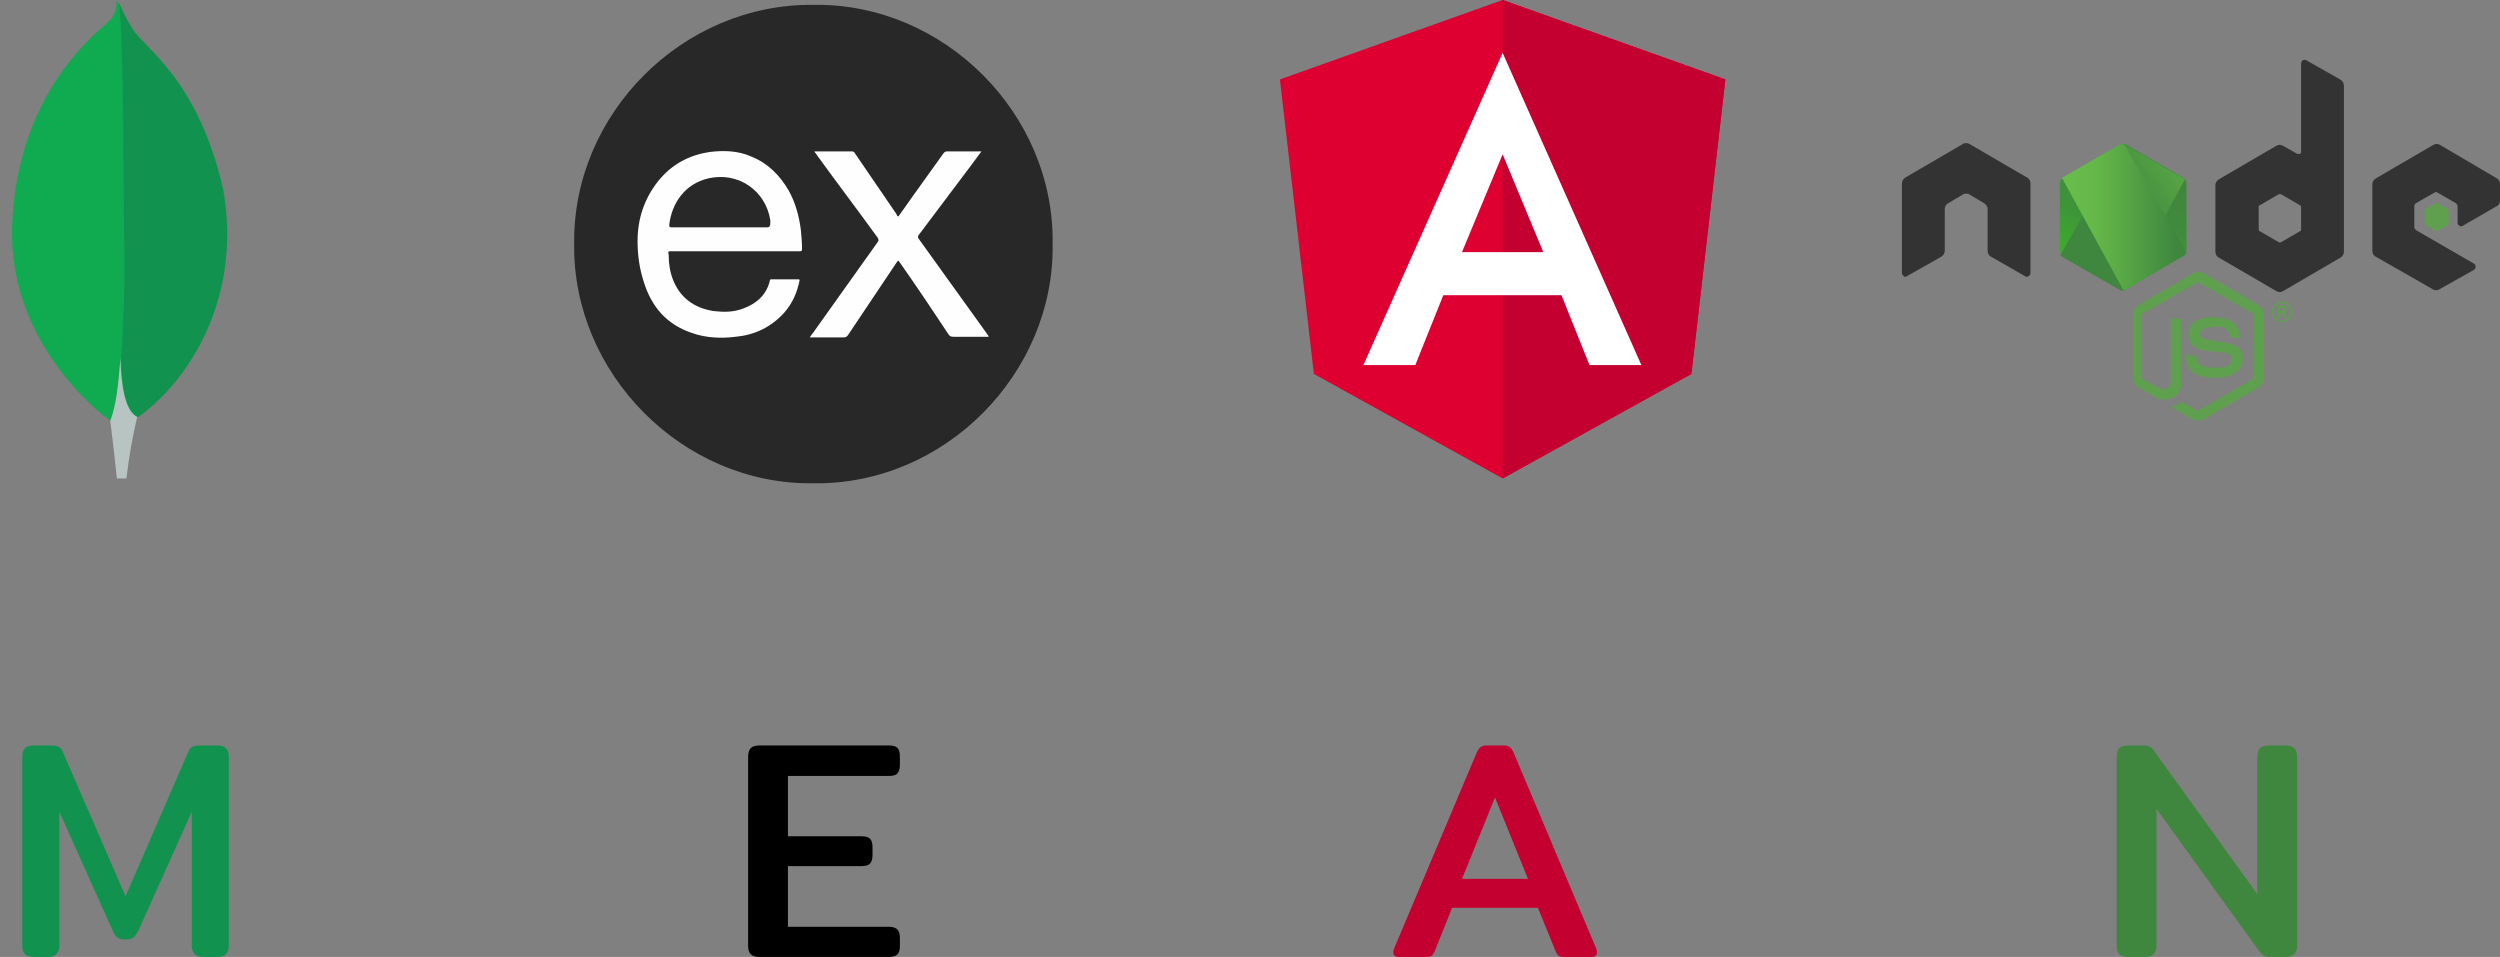
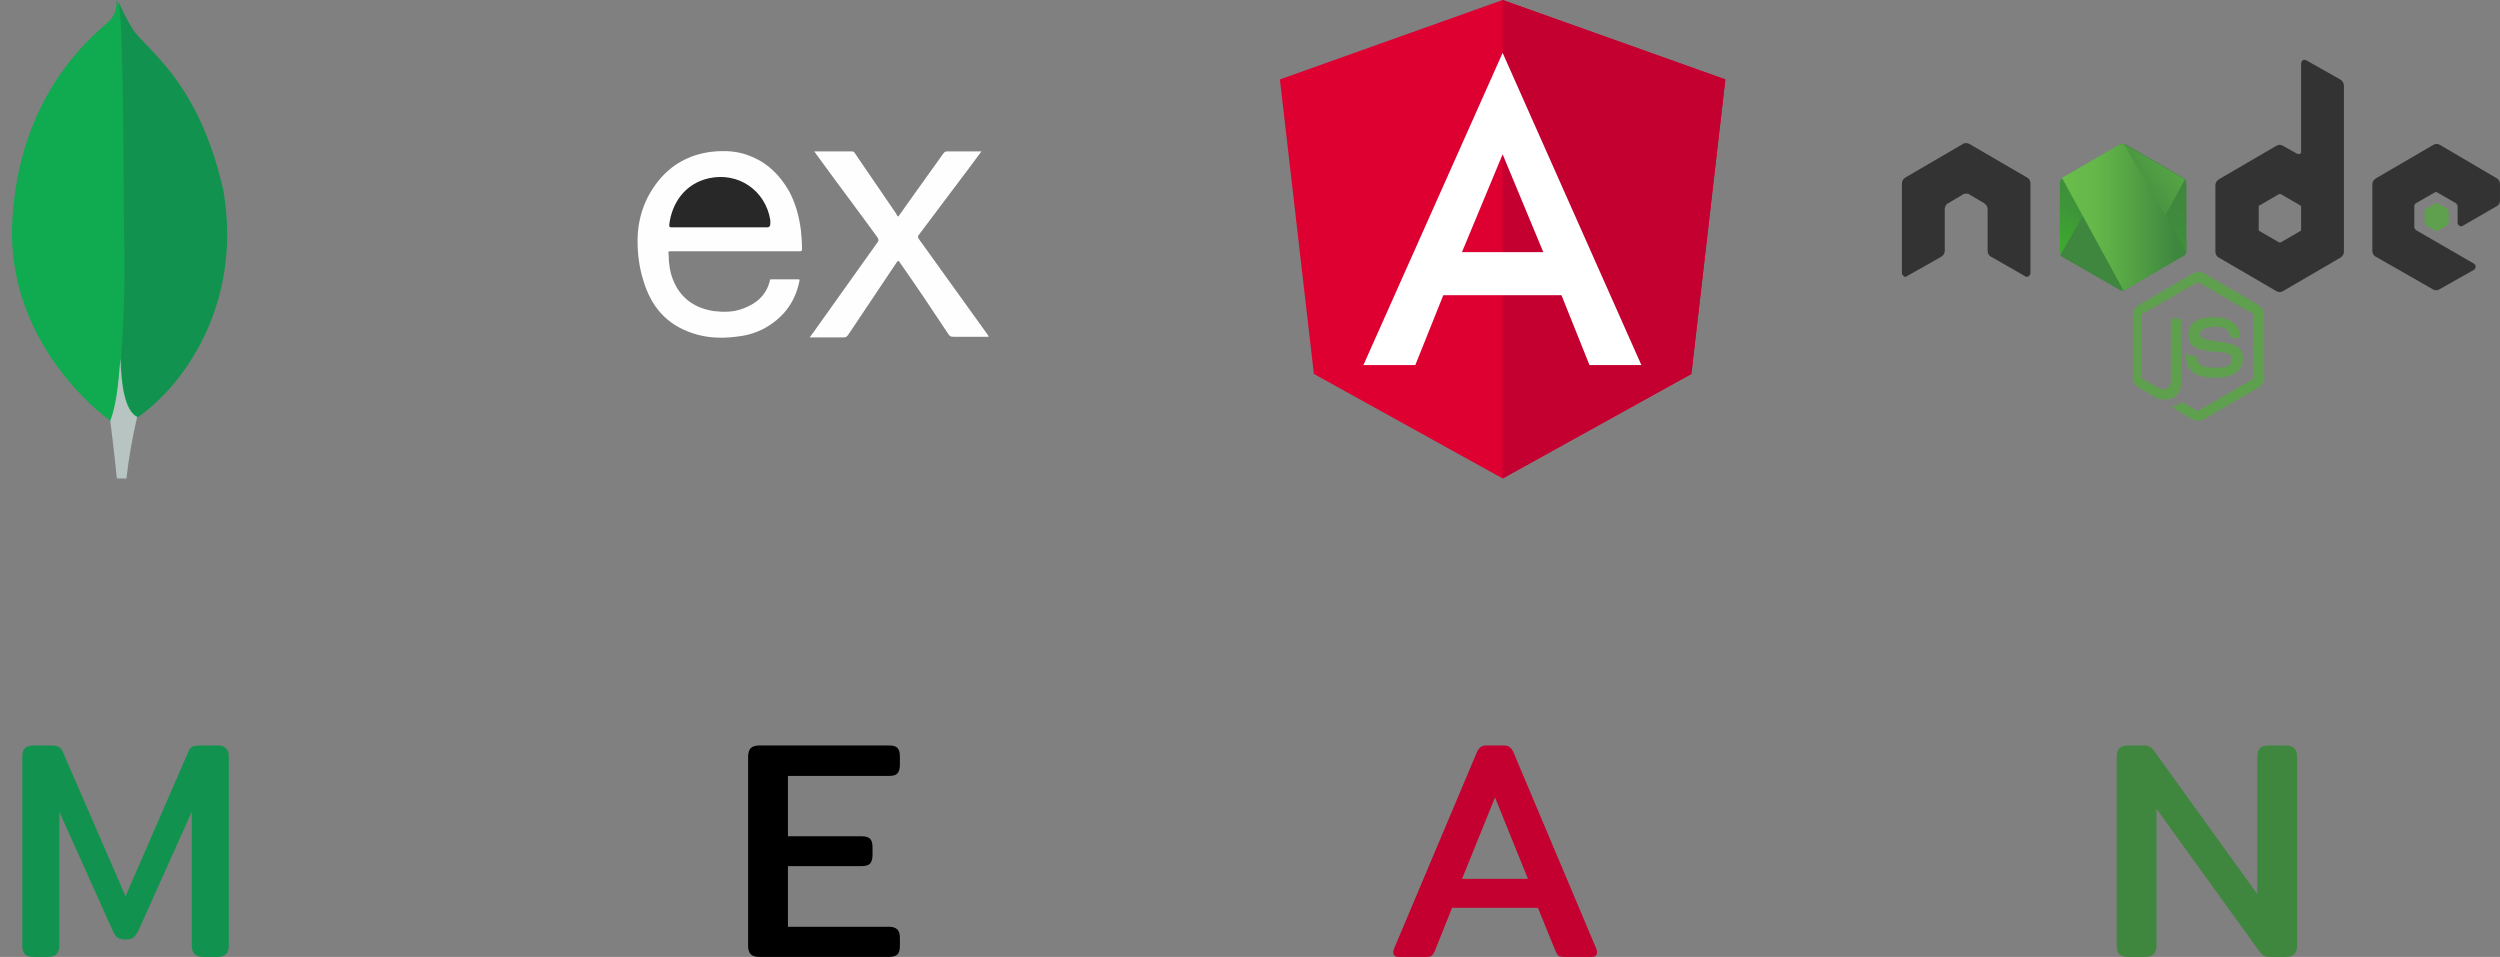
<svg xmlns="http://www.w3.org/2000/svg" width="209" height="80" viewBox="0 0 209 80" fill="none">
  <rect x="0" y="0" width="209" height="80" fill="#808080" stroke="none" />
  <path d="M18.619 15.9C16.519 6.6 12.119 4.15 11.019 2.4C10.569 1.65 10.169 0.85 9.769 0C9.719 0.85 9.619 1.35 8.919 1.95C7.519 3.2 1.519 8.1 1.019 18.65C0.569 28.5 8.269 34.55 9.269 35.2C10.069 35.6 11.019 35.2 11.469 34.85C15.169 32.3 20.269 25.5 18.619 15.9Z" fill="#10AA50" />
  <path d="M10.069 29.95C9.869 32.4 9.719 33.8 9.219 35.2C9.219 35.2 9.519 37.5 9.769 40H10.569C10.769 38.25 11.069 36.55 11.469 34.85C10.419 34.35 10.119 32.1 10.069 29.95Z" fill="#B8C4C2" />
  <path d="M11.522 34.85C10.472 34.35 10.172 32.1 10.122 29.95C10.372 26.45 10.472 22.95 10.372 19.45C10.322 17.6 10.372 2.4 9.922 0.2C10.272 0.95 10.622 1.7 11.072 2.4C12.172 4.15 16.572 6.65 18.672 15.9C20.322 25.5 15.272 32.25 11.572 34.85H11.522Z" fill="#12924F" />
-   <path d="M68 40.403C57.001 40.553 47.852 31.153 48.002 20.404C47.852 9.505 57.101 0.256 68.05 0.406C78.899 0.256 88.198 9.505 87.998 20.454C88.148 31.153 79.049 40.553 68 40.403Z" fill="#282828" />
  <path d="M66.85 23.404C66.65 24.454 66.25 25.354 65.55 26.154C64.45 27.354 63.1 28.004 61.5 28.154C60.3 28.304 59.05 28.254 57.9 27.854C55.751 27.154 54.451 25.654 53.801 23.504C53.451 22.404 53.301 21.305 53.301 20.155C53.301 18.305 53.851 16.605 55.051 15.105C56.151 13.755 57.6 12.955 59.35 12.705C60.55 12.555 61.75 12.605 62.85 13.105C64.2 13.655 65.2 14.655 65.95 15.955C66.5 16.955 66.8 18.055 66.95 19.205C67 19.755 67.05 20.255 67.05 20.805C67.05 21.005 67 21.005 66.8 21.005C63.25 21.005 59.7 21.005 56.151 21.005C55.851 21.005 55.851 21.005 55.901 21.305C55.901 22.004 56.001 22.704 56.251 23.354C56.85 24.904 58.05 25.754 59.65 26.004C60.5 26.104 61.3 26.104 62.1 25.804C63.2 25.404 64.05 24.704 64.35 23.504C64.35 23.454 64.35 23.354 64.45 23.354C65.2 23.354 66 23.354 66.8 23.354L66.85 23.404Z" fill="#FEFEFE" />
  <path d="M68.099 12.655H69.899C70.299 12.655 70.749 12.655 71.149 12.655C71.299 12.655 71.399 12.655 71.499 12.855C72.649 14.555 73.799 16.205 74.949 17.905C74.949 17.955 74.999 18.055 75.099 18.105C75.549 17.455 75.999 16.855 76.448 16.205C77.248 15.105 78.048 13.955 78.848 12.855C78.948 12.705 79.048 12.655 79.198 12.655C80.048 12.655 80.948 12.655 81.798 12.655H82.048C81.748 13.055 81.448 13.455 81.198 13.805C79.748 15.755 78.248 17.705 76.798 19.655C76.698 19.755 76.748 19.855 76.798 19.955C78.698 22.604 80.648 25.304 82.548 27.954C82.548 28.004 82.648 28.054 82.648 28.154C82.598 28.154 82.498 28.154 82.448 28.154C81.548 28.154 80.598 28.154 79.698 28.154C79.498 28.154 79.398 28.104 79.298 27.954C77.948 25.904 76.598 23.904 75.198 21.904C75.198 21.904 75.149 21.805 75.099 21.805C75.049 21.805 74.999 21.904 74.949 21.954C73.599 23.954 72.249 26.004 70.899 28.004C70.799 28.154 70.699 28.204 70.549 28.204C69.699 28.204 68.799 28.204 67.949 28.204C67.899 28.204 67.799 28.204 67.699 28.204C67.849 27.954 68.049 27.754 68.199 27.504C69.949 25.054 71.649 22.654 73.399 20.205C73.499 20.055 73.399 20.005 73.399 19.905C71.699 17.555 69.949 15.255 68.249 12.905C68.249 12.905 68.199 12.805 68.099 12.705V12.655Z" fill="#FEFEFE" />
  <path d="M60.199 19.004C58.849 19.004 57.499 19.004 56.149 19.004C55.999 19.004 55.949 19.004 55.949 18.804C56.149 17.005 57.249 15.355 59.249 14.905C61.699 14.355 63.998 15.905 64.398 18.404C64.398 18.504 64.398 18.604 64.398 18.704C64.398 18.904 64.315 19.004 64.148 19.004C62.799 19.004 61.499 19.004 60.149 19.004H60.199Z" fill="#282828" />
  <path d="M125.62 0L107 6.64L109.84 31.26L125.62 40L141.4 31.26L144.24 6.64L125.62 0Z" fill="#DD0031" />
  <path d="M125.621 0V4.44V4.42V24.68V40L141.401 31.26L144.241 6.64L125.621 0Z" fill="#C3002F" />
  <path d="M125.62 4.42L113.98 30.52H118.32L120.66 24.68H130.54L132.88 30.52H137.22L125.62 4.42ZM129.02 21.08H122.22L125.62 12.9L129.02 21.08Z" fill="white" />
  <path d="M183.738 35.155C183.55 35.155 183.399 35.118 183.248 35.042L181.74 34.137C181.514 34.024 181.627 33.949 181.702 33.949C182.004 33.836 182.079 33.836 182.381 33.647C182.381 33.647 182.456 33.647 182.494 33.647L183.663 34.326C183.701 34.326 183.776 34.326 183.814 34.326L188.339 31.686C188.376 31.686 188.414 31.611 188.414 31.573V26.332C188.414 26.257 188.414 26.219 188.339 26.219L183.814 23.617C183.776 23.617 183.701 23.617 183.663 23.617L179.138 26.219C179.1 26.219 179.063 26.294 179.063 26.332V31.573C179.063 31.611 179.063 31.686 179.138 31.686L180.382 32.403C181.061 32.742 181.476 32.327 181.476 31.95V26.785C181.476 26.709 181.514 26.634 181.627 26.634H182.192C182.268 26.634 182.343 26.709 182.343 26.785V31.95C182.343 32.855 181.853 33.383 181.023 33.383C180.194 33.383 180.571 33.383 179.968 33.082L178.799 32.403C178.497 32.214 178.309 31.913 178.309 31.573V26.332C178.309 25.993 178.497 25.691 178.799 25.503L183.324 22.863C183.587 22.712 184.002 22.712 184.266 22.863L188.791 25.503C189.093 25.691 189.281 25.993 189.281 26.332V31.573C189.281 31.913 189.093 32.214 188.791 32.403L184.266 35.042C184.115 35.118 183.965 35.155 183.776 35.155H183.738Z" fill="#5FA04E" />
  <path d="M185.133 31.573C183.173 31.573 182.758 30.668 182.758 29.876C182.758 29.084 182.796 29.726 182.909 29.726H183.512C183.587 29.726 183.625 29.763 183.625 29.839C183.7 30.442 183.964 30.744 185.171 30.744C186.378 30.744 186.528 30.517 186.528 30.027C186.528 29.537 186.415 29.499 184.945 29.386C183.7 29.273 182.946 28.971 182.946 27.991C182.946 27.011 183.7 26.52 185.02 26.52C186.34 26.52 187.169 27.011 187.283 28.104C187.283 28.104 187.283 28.18 187.283 28.217L187.207 28.255H186.604C186.566 28.255 186.491 28.217 186.491 28.142C186.34 27.501 186.001 27.312 185.096 27.312C184.191 27.312 183.927 27.689 183.927 27.953C183.927 28.217 184.078 28.368 185.473 28.557C186.868 28.745 187.509 29.009 187.509 29.989C187.509 30.97 186.679 31.573 185.246 31.573H185.133Z" fill="#5FA04E" />
-   <path d="M191.652 26.068C191.652 26.559 191.238 26.936 190.785 26.936C190.333 26.936 189.918 26.559 189.918 26.068C189.918 25.578 190.333 25.201 190.785 25.201C191.238 25.201 191.652 25.578 191.652 26.068ZM190.031 26.068C190.031 26.483 190.37 26.823 190.748 26.823C191.125 26.823 191.502 26.483 191.502 26.068C191.502 25.654 191.162 25.352 190.748 25.352C190.333 25.352 190.031 25.654 190.031 26.068ZM190.446 25.578H190.785C190.898 25.578 191.125 25.578 191.125 25.842C191.125 26.106 191.011 26.068 190.936 26.068C191.087 26.068 191.087 26.181 191.087 26.295C191.087 26.37 191.087 26.521 191.125 26.559H190.936C190.936 26.521 190.936 26.257 190.936 26.257C190.936 26.181 190.936 26.181 190.823 26.181H190.634V26.596H190.446V25.578ZM190.634 25.993H190.785C190.898 25.993 190.936 25.918 190.936 25.842C190.936 25.691 190.861 25.691 190.785 25.691H190.634V25.955V25.993Z" fill="#5FA04E" />
  <path fill-rule="evenodd" clip-rule="evenodd" d="M169.746 15.322C169.746 15.133 169.633 14.907 169.445 14.832L164.656 12.041C164.581 12.004 164.505 11.966 164.392 11.966H164.354C164.279 11.966 164.166 11.966 164.09 12.041L159.302 14.832C159.113 14.945 159 15.133 159 15.359V22.825C159 22.938 159.075 23.014 159.151 23.089C159.226 23.165 159.339 23.165 159.415 23.089L162.28 21.468C162.469 21.355 162.582 21.166 162.582 20.978V17.471C162.582 17.282 162.695 17.056 162.884 16.981L164.09 16.264C164.166 16.189 164.279 16.189 164.392 16.189C164.505 16.189 164.581 16.189 164.656 16.264L165.863 16.981C166.051 17.094 166.164 17.282 166.164 17.471V20.978C166.164 21.166 166.277 21.392 166.466 21.468L169.294 23.089C169.369 23.165 169.482 23.165 169.596 23.089C169.671 23.052 169.746 22.938 169.746 22.825V15.359V15.322Z" fill="#333333" />
  <path fill-rule="evenodd" clip-rule="evenodd" d="M192.786 5.028C192.711 4.991 192.597 4.991 192.522 5.028C192.447 5.104 192.371 5.179 192.371 5.292V12.683C192.371 12.758 192.371 12.834 192.258 12.871C192.183 12.871 192.107 12.871 192.07 12.871L190.863 12.193C190.674 12.079 190.486 12.079 190.297 12.193L185.509 14.983C185.32 15.096 185.207 15.284 185.207 15.473V21.053C185.207 21.242 185.32 21.468 185.509 21.544L190.297 24.334C190.486 24.447 190.674 24.447 190.863 24.334L195.652 21.544C195.84 21.431 195.953 21.242 195.953 21.053V7.178C195.953 6.951 195.84 6.763 195.652 6.65L192.786 5.028ZM192.371 19.206C192.371 19.281 192.371 19.319 192.296 19.319L190.674 20.262C190.637 20.262 190.561 20.262 190.524 20.262L188.902 19.319C188.865 19.319 188.827 19.244 188.827 19.206V17.283C188.827 17.207 188.827 17.17 188.902 17.17L190.524 16.227C190.561 16.227 190.637 16.227 190.674 16.227L192.296 17.17C192.334 17.17 192.371 17.245 192.371 17.283V19.206Z" fill="#333333" />
  <path fill-rule="evenodd" clip-rule="evenodd" d="M208.735 17.245C208.924 17.132 208.999 16.944 208.999 16.755V15.398C208.999 15.209 208.886 14.983 208.735 14.907L203.984 12.117C203.796 12.004 203.607 12.004 203.418 12.117L198.63 14.907C198.441 15.021 198.328 15.209 198.328 15.398V20.978C198.328 21.167 198.441 21.393 198.63 21.468L203.381 24.183C203.569 24.296 203.758 24.296 203.946 24.183L206.812 22.562C206.887 22.524 206.963 22.411 206.963 22.298C206.963 22.185 206.925 22.109 206.812 22.034L201.986 19.244C201.91 19.168 201.835 19.093 201.835 18.98V17.245C201.835 17.132 201.873 17.057 201.986 16.981L203.494 16.114C203.569 16.038 203.682 16.038 203.796 16.114L205.304 16.981C205.379 17.057 205.455 17.132 205.455 17.245V18.603C205.455 18.716 205.492 18.791 205.605 18.866C205.681 18.942 205.794 18.942 205.907 18.866L208.773 17.207L208.735 17.245Z" fill="#333333" />
  <path fill-rule="evenodd" clip-rule="evenodd" d="M203.646 16.981C203.646 16.981 203.721 16.981 203.759 16.981L204.664 17.509C204.664 17.509 204.702 17.585 204.702 17.622V18.678C204.702 18.716 204.702 18.754 204.664 18.791L203.759 19.319C203.759 19.319 203.683 19.319 203.646 19.319L202.741 18.791C202.741 18.791 202.703 18.716 202.703 18.678V17.622C202.703 17.585 202.703 17.547 202.741 17.509L203.646 16.981Z" fill="#5FA04E" />
  <path d="M177.776 12.117C177.587 12.004 177.399 12.004 177.21 12.117L172.459 14.87C172.271 14.983 172.195 15.171 172.195 15.36V20.903C172.195 21.091 172.308 21.317 172.459 21.393L177.21 24.145C177.399 24.259 177.587 24.259 177.776 24.145L182.527 21.393C182.715 21.28 182.791 21.091 182.791 20.903V15.36C182.791 15.171 182.678 14.945 182.527 14.87L177.776 12.117Z" fill="url(#paint0_linear_12351_4394)" />
  <path d="M182.528 14.907L177.74 12.155C177.702 12.155 177.626 12.117 177.589 12.079L172.234 21.317C172.272 21.393 172.347 21.43 172.385 21.468L177.174 24.221C177.325 24.296 177.476 24.334 177.626 24.296L182.641 15.02C182.641 14.982 182.566 14.945 182.528 14.907Z" fill="url(#paint1_linear_12351_4394)" />
  <path d="M182.526 21.431C182.677 21.355 182.752 21.205 182.79 21.054L177.549 12.042C177.398 12.042 177.285 12.042 177.134 12.117L172.383 14.87L177.511 24.259C177.586 24.259 177.662 24.259 177.737 24.183L182.526 21.393V21.431Z" fill="url(#paint2_linear_12351_4394)" />
  <path d="M2.825 80C2.479 80 2.227 79.922 2.071 79.766C1.933 79.61 1.863 79.376 1.863 79.064V63.282C1.863 62.953 1.933 62.71 2.071 62.554C2.227 62.398 2.487 62.32 2.851 62.32H4.255C4.533 62.32 4.741 62.355 4.879 62.424C5.035 62.494 5.157 62.632 5.243 62.84L10.495 74.93L15.747 62.84C15.834 62.632 15.947 62.494 16.085 62.424C16.241 62.355 16.458 62.32 16.735 62.32H18.139C18.503 62.32 18.755 62.398 18.893 62.554C19.049 62.71 19.127 62.953 19.127 63.282V79.064C19.127 79.376 19.049 79.61 18.893 79.766C18.755 79.922 18.512 80 18.165 80H17.021C16.675 80 16.423 79.922 16.267 79.766C16.111 79.61 16.033 79.376 16.033 79.064V67.858L11.587 77.764C11.449 78.042 11.31 78.241 11.171 78.362C11.033 78.484 10.807 78.544 10.495 78.544C10.183 78.544 9.949 78.484 9.793 78.362C9.655 78.241 9.525 78.042 9.403 77.764L4.957 67.858V79.064C4.957 79.376 4.879 79.61 4.723 79.766C4.585 79.922 4.333 80 3.969 80H2.825Z" fill="#12924F" />
  <path d="M63.505 80C63.158 80 62.907 79.922 62.751 79.766C62.612 79.61 62.543 79.376 62.543 79.064V63.282C62.543 62.953 62.612 62.71 62.751 62.554C62.907 62.398 63.158 62.32 63.505 62.32H74.321C74.668 62.32 74.902 62.39 75.023 62.528C75.162 62.667 75.231 62.901 75.231 63.23V63.932C75.231 64.262 75.162 64.504 75.023 64.66C74.902 64.799 74.668 64.868 74.321 64.868H65.871V69.912H72.007C72.354 69.912 72.596 69.982 72.735 70.12C72.874 70.259 72.943 70.493 72.943 70.822V71.472C72.943 71.802 72.874 72.044 72.735 72.2C72.596 72.339 72.354 72.408 72.007 72.408H65.871V77.478H74.295C74.642 77.478 74.884 77.556 75.023 77.712C75.162 77.851 75.231 78.085 75.231 78.414V79.116C75.231 79.428 75.162 79.654 75.023 79.792C74.884 79.931 74.642 80 74.295 80H63.505Z" fill="black" />
  <path d="M116.922 80C116.628 80 116.48 79.87 116.48 79.61C116.48 79.506 116.506 79.394 116.558 79.272L123.422 62.996C123.526 62.736 123.639 62.563 123.76 62.476C123.882 62.372 124.055 62.32 124.28 62.32H125.71C125.953 62.32 126.126 62.372 126.23 62.476C126.352 62.563 126.464 62.736 126.568 62.996L133.432 79.272C133.484 79.394 133.51 79.506 133.51 79.61C133.51 79.87 133.363 80 133.068 80H130.806C130.581 80 130.416 79.974 130.312 79.922C130.226 79.853 130.139 79.723 130.052 79.532L128.57 75.892H121.394L119.938 79.532C119.852 79.723 119.756 79.853 119.652 79.922C119.566 79.974 119.41 80 119.184 80H116.922ZM127.738 73.474L124.982 66.662L122.226 73.474H127.738Z" fill="#C3002F" />
  <path d="M177.919 80C177.572 80 177.321 79.922 177.165 79.766C177.026 79.61 176.957 79.376 176.957 79.064V63.282C176.957 62.953 177.026 62.71 177.165 62.554C177.321 62.398 177.581 62.32 177.945 62.32H179.141C179.384 62.32 179.574 62.355 179.713 62.424C179.852 62.494 179.99 62.632 180.129 62.84L188.709 74.748V63.282C188.709 62.953 188.778 62.71 188.917 62.554C189.073 62.398 189.324 62.32 189.671 62.32H191.049C191.396 62.32 191.647 62.398 191.803 62.554C191.959 62.71 192.037 62.953 192.037 63.282V79.064C192.037 79.376 191.959 79.61 191.803 79.766C191.664 79.922 191.413 80 191.049 80H189.827C189.584 80 189.402 79.974 189.281 79.922C189.16 79.853 189.021 79.714 188.865 79.506L180.285 67.624V79.064C180.285 79.376 180.207 79.61 180.051 79.766C179.912 79.922 179.661 80 179.297 80H177.919Z" fill="#3F873F" />
  <defs>
    <linearGradient id="paint0_linear_12351_4394" x1="179.435" y1="14.191" x2="175.099" y2="23.014" gradientUnits="userSpaceOnUse">
      <stop stop-color="#3F873F" />
      <stop offset="0.3" stop-color="#3F8B3D" />
      <stop offset="0.6" stop-color="#3E9638" />
      <stop offset="0.9" stop-color="#3DA92E" />
      <stop offset="1" stop-color="#3DAE2B" />
    </linearGradient>
    <linearGradient id="paint1_linear_12351_4394" x1="176.759" y1="18.791" x2="188.863" y2="9.892" gradientUnits="userSpaceOnUse">
      <stop offset="0.1" stop-color="#3F873F" />
      <stop offset="0.4" stop-color="#52A044" />
      <stop offset="0.7" stop-color="#64B749" />
      <stop offset="0.9" stop-color="#6ABF4B" />
    </linearGradient>
    <linearGradient id="paint2_linear_12351_4394" x1="171.968" y1="18.15" x2="182.978" y2="18.15" gradientUnits="userSpaceOnUse">
      <stop stop-color="#6ABF4B" />
      <stop offset="0.3" stop-color="#64B749" />
      <stop offset="0.6" stop-color="#52A044" />
      <stop offset="0.9" stop-color="#3F873F" />
    </linearGradient>
  </defs>
</svg>